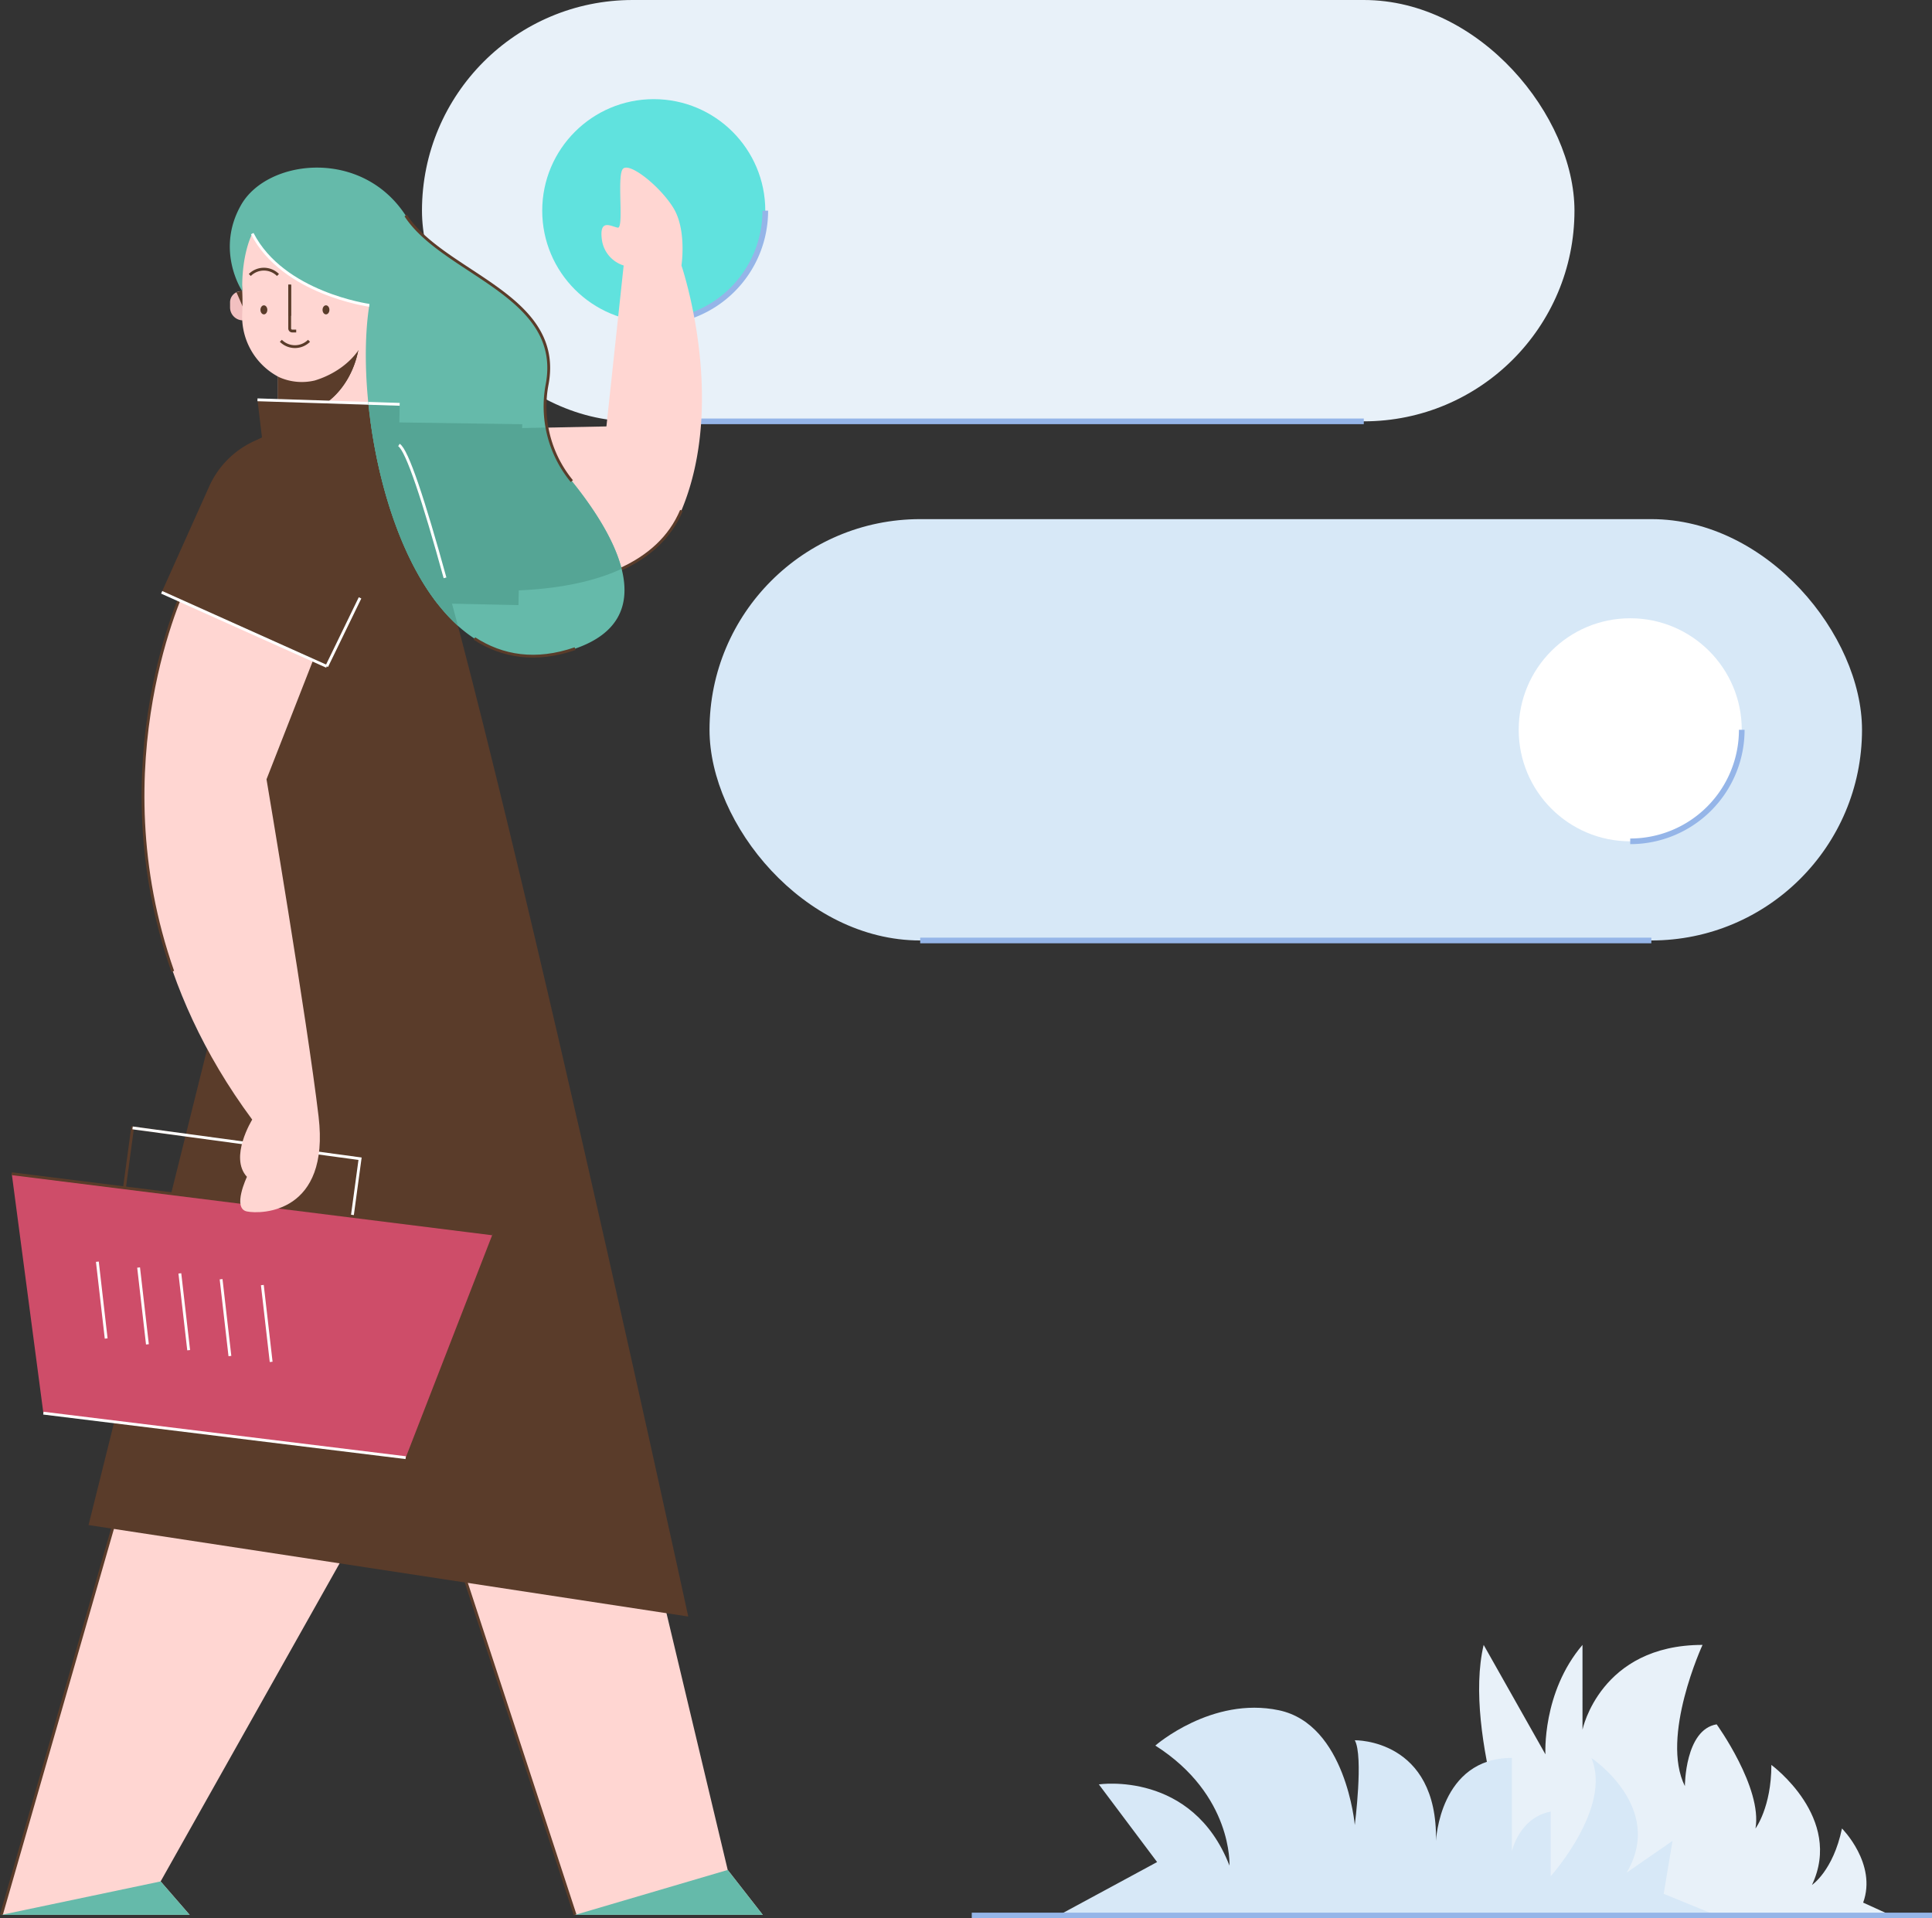
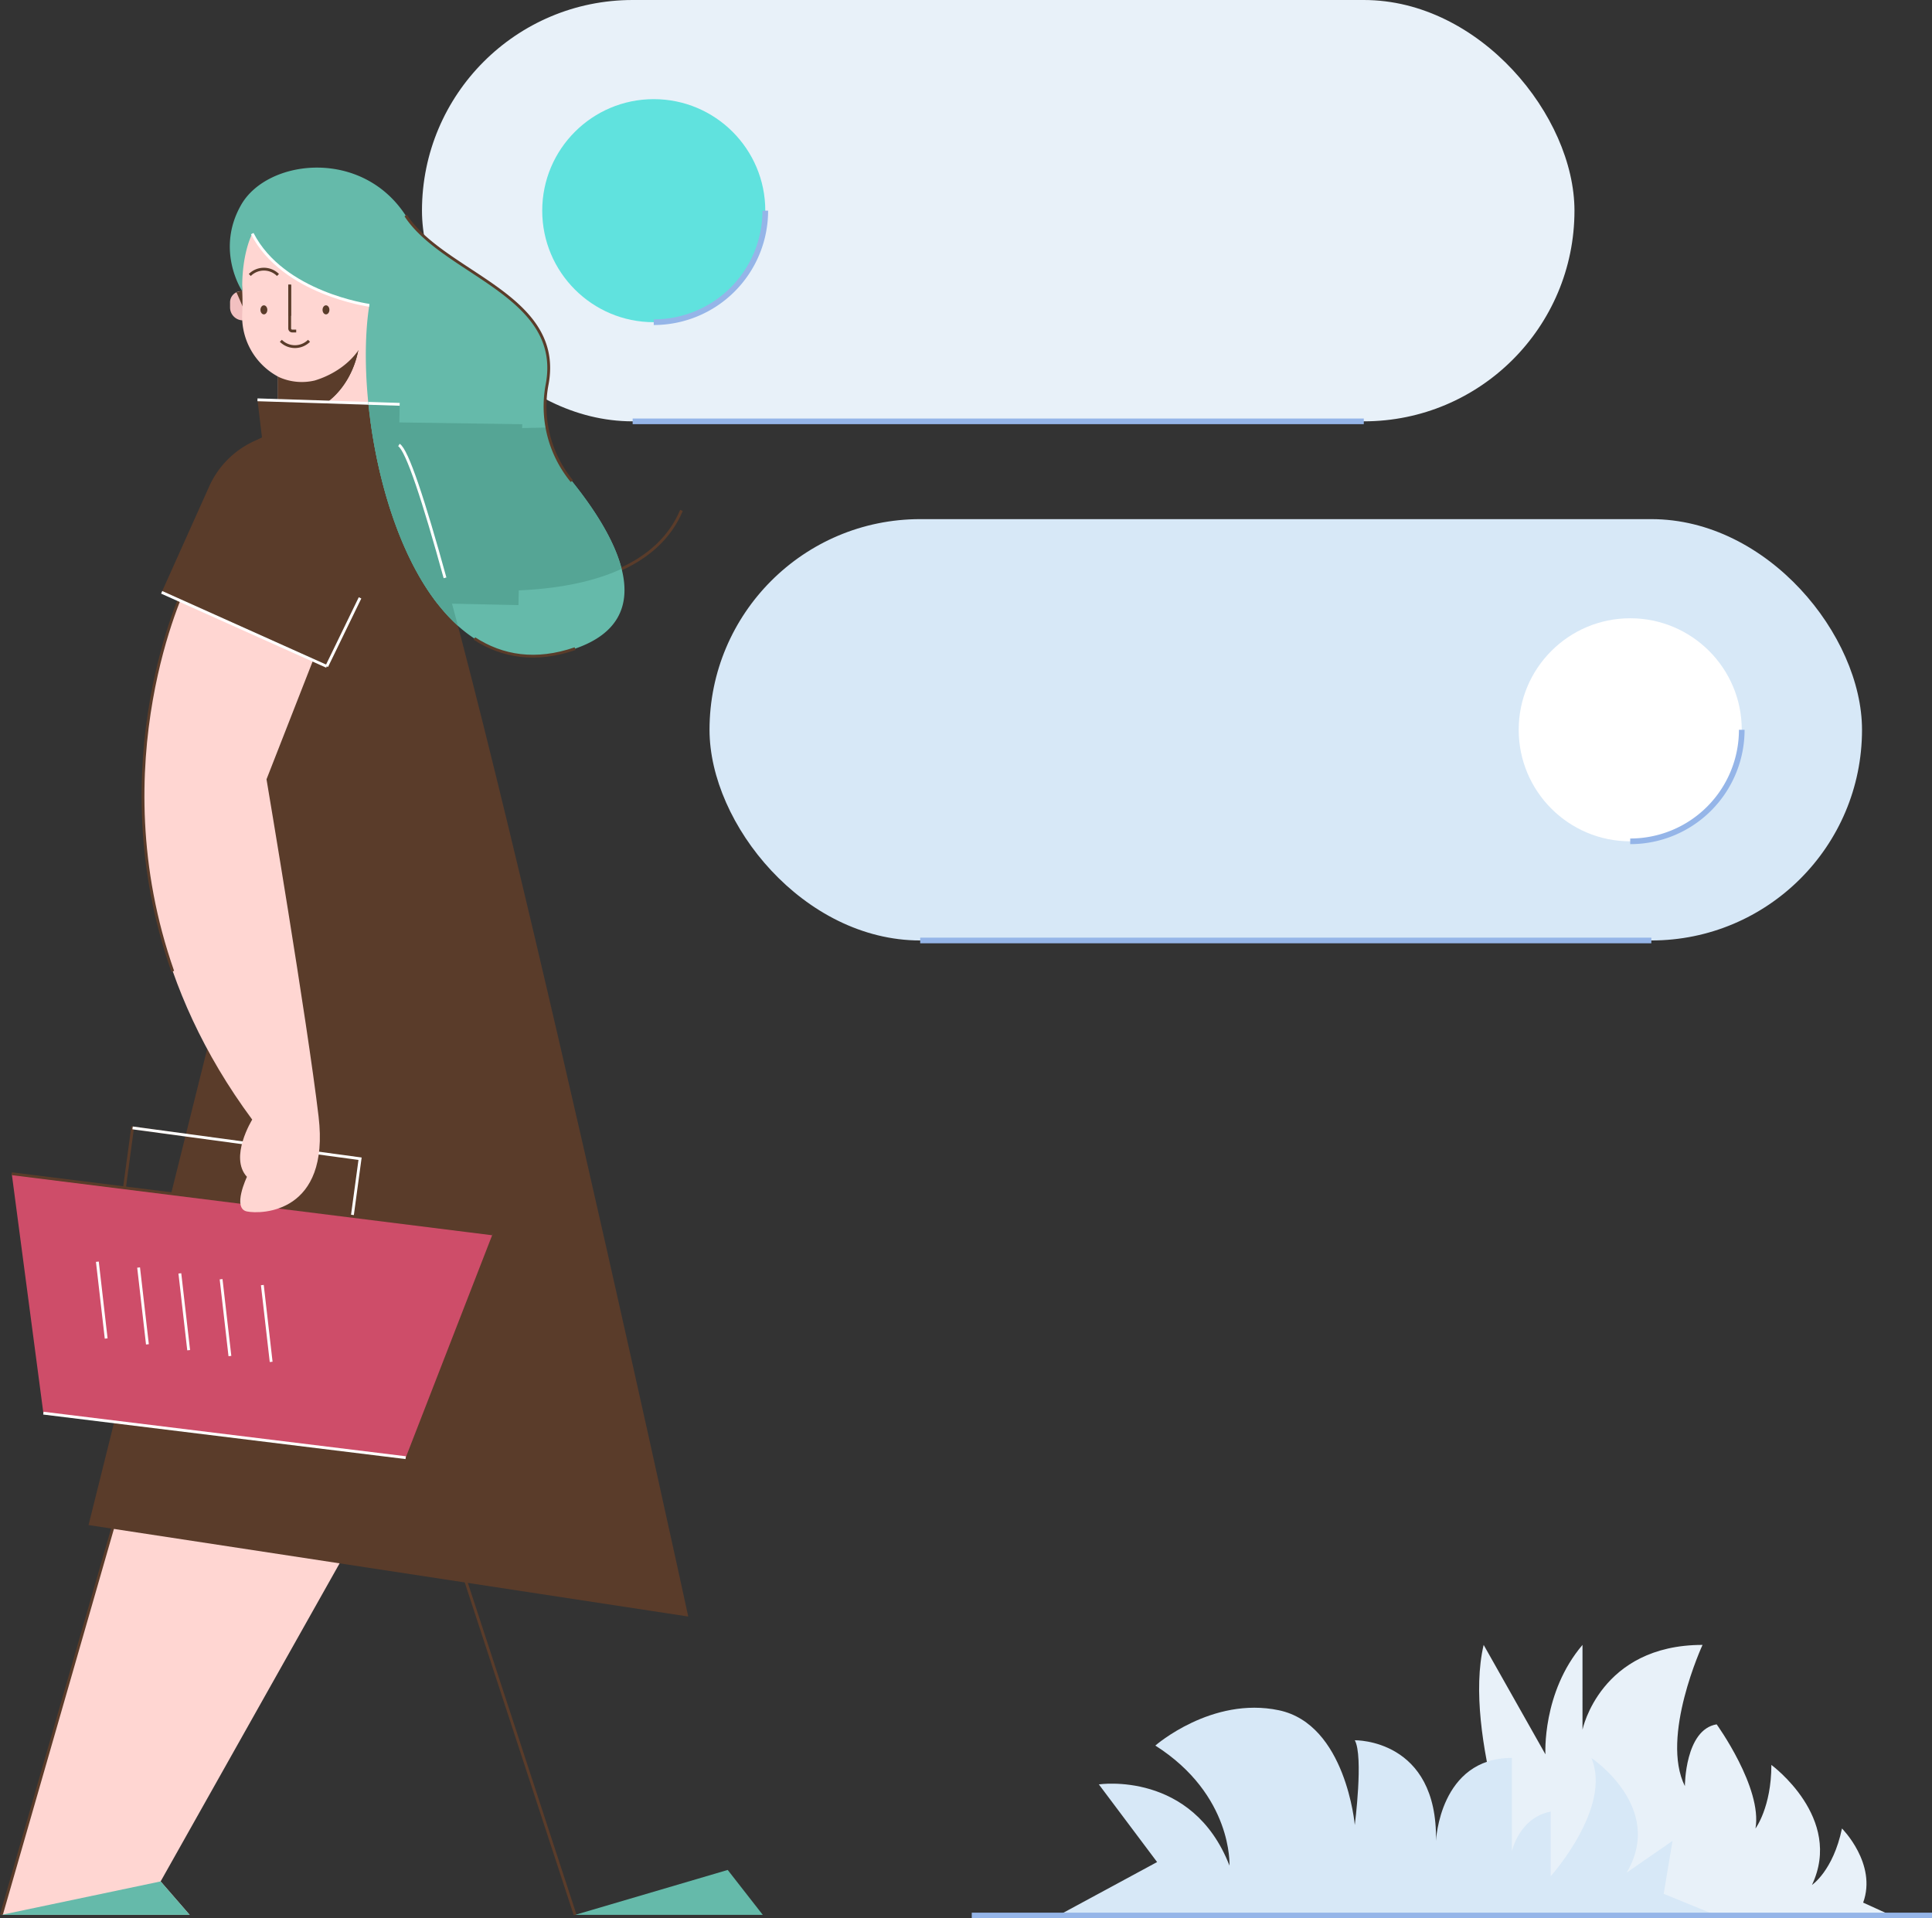
<svg xmlns="http://www.w3.org/2000/svg" id="Layer_1" data-name="Layer 1" viewBox="0 0 684.236 679.421">
  <rect x="0" y="0" width="684.236" height="679.421" fill="#333333" stroke="none" />
  <defs>
    <style>.cls-1{fill:#d7e8f7;}.cls-10,.cls-2,.cls-7{fill:none;stroke-miterlimit:10;}.cls-2{stroke:#95b5e8;stroke-width:2px;}.cls-3{fill:#fff;}.cls-4{fill:#e8f1f9;}.cls-5{fill:#60e2de;}.cls-6{fill:#ffd6d2;}.cls-7{stroke:#5a3c2a;}.cls-8{fill:#65baaa;}.cls-9{fill:#5a3c2a;}.cls-10{stroke:#fff;}.cls-11{fill:#ce4d69;}.cls-12{fill:#f2c0c0;}.cls-13{fill:#55a595;}</style>
  </defs>
  <title>dials, turn on, turn off, woman</title>
  <rect class="cls-1" x="251.284" y="183.862" width="408.168" height="149.228" rx="74.614" transform="translate(910.735 516.952) rotate(180)" />
  <line class="cls-2" x1="325.898" y1="333.09" x2="584.837" y2="333.09" />
  <circle class="cls-3" cx="577.362" cy="258.476" r="39.499" />
  <path class="cls-2" d="M577.362,297.976a39.499,39.499,0,0,0,39.499-39.499" />
  <rect class="cls-4" x="149.445" width="408.168" height="149.228" rx="74.614" />
  <line class="cls-2" x1="482.998" y1="149.228" x2="224.059" y2="149.228" />
  <circle class="cls-5" cx="231.534" cy="74.614" r="39.499" />
  <path class="cls-2" d="M231.534,114.113A39.499,39.499,0,0,0,271.033,74.614" />
-   <path class="cls-6" d="M151.28,207.385s73.733,12.34,90.065-26.609,0-86.746,0-86.746,1.932-12.607-2.868-20.407-16-16.677-18-13.638.578,21.038-1.711,20.638-6.562-3.35-5.626,4.125a11.133,11.133,0,0,0,7.737,9.282l-6.106,56.998-49.224.976" />
  <path class="cls-7" d="M151.28,207.385s73.733,12.34,90.065-26.609" />
  <polygon class="cls-6" points="123.175 548.538 44.48 525.338 0.48 678.202 67.175 678.202 56.889 666.352 123.175 548.538" />
  <line class="cls-7" x1="44.48" y1="525.338" x2="0.48" y2="678.202" />
  <polyline class="cls-8" points="0.48 678.202 67.175 678.202 56.889 666.352" />
-   <polygon class="cls-6" points="257.727 662.29 231.749 553.337 157.28 536.538 203.68 678.202 270.147 678.202 257.727 662.29" />
  <line class="cls-7" x1="157.28" y1="536.538" x2="203.68" y2="678.202" />
  <polyline class="cls-8" points="203.68 678.202 270.147 678.202 257.727 662.29" />
  <path class="cls-6" d="M115.327,111.616h0a16.88,16.88,0,0,1,16.88,16.88v37.765a0,0,0,0,1,0,0h-33.761a0,0,0,0,1,0,0V128.497A16.88,16.88,0,0,1,115.327,111.616Z" transform="translate(230.654 277.878) rotate(-180)" />
  <line class="cls-7" x1="132.207" y1="149.381" x2="132.207" y2="111.616" />
  <path class="cls-9" d="M127.545,117.241c0,16.45-11.17,29.786-24.95,29.786a21.126,21.126,0,0,1-4.149-.418V111.616H127.095A35.55,35.55,0,0,1,127.545,117.241Z" />
  <path class="cls-9" d="M127.545,117.241c0,16.45-11.17,29.786-24.95,29.786a21.126,21.126,0,0,1-4.149-.418V111.616H127.095A35.55,35.55,0,0,1,127.545,117.241Z" />
  <path class="cls-9" d="M243.749,572.536s-88.068-406.132-102.468-414.932l.267-14.4L91.184,141.604,92.784,154.933s-51.225,21.836,1.86,131.208L31.359,540.138Z" />
  <rect class="cls-7" x="44.323" y="404.779" width="81.298" height="33.741" transform="translate(57.387 -7.591) rotate(7.717)" />
  <polyline class="cls-10" points="46.956 399.474 127.519 410.39 122.988 443.825" />
  <polygon class="cls-11" points="143.68 516.271 15.364 500.504 4.164 415.704 174.48 437.014 143.68 516.271" />
  <line class="cls-7" x1="4.164" y1="415.704" x2="174.48" y2="437.014" />
  <line class="cls-10" x1="143.68" y1="516.271" x2="15.364" y2="500.504" />
  <path class="cls-6" d="M94.389,276.004l21.333-54.521-50.133-14.097s-46.133,94.752,23.733,189.152c0,0-8.267,13.333-1.867,20.267,0,0-5.333,11.2,0,12.267,5.333,1.067,29.417.533,25.375-33.6C108.789,361.338,94.389,276.004,94.389,276.004Z" />
  <path class="cls-7" d="M65.589,207.385S35.134,269.937,61.188,344.027" />
  <line class="cls-10" x1="141.547" y1="143.204" x2="91.184" y2="141.604" />
  <path class="cls-12" d="M85.411,103.144h0a3.933,3.933,0,0,1,3.933,3.933v3.121a3.275,3.275,0,0,1-3.275,3.275h0a4.591,4.591,0,0,1-4.591-4.591V107.077A3.933,3.933,0,0,1,85.411,103.144Z" />
  <polyline class="cls-9" points="86.733 110.388 83.733 103.488 89.083 102.204 90.333 107.488" />
  <path class="cls-6" d="M89.808,81.152a30.859,30.859,0,0,0-4.203,18.986,84.72,84.72,0,0,1,.162,11.205,24.16,24.16,0,0,0,13.098,22.246A19.76,19.76,0,0,0,111.442,134.77c7.925-2.362,19.731-9.489,20.002-25.03.075-4.297,1.479-8.132,2.606-12.28.979-3.603,1.261-8.838-1.581-15.308C126.202,67.882,101.464,62.272,89.808,81.152Z" />
  <path class="cls-6" d="M132.102,102.973h0a3.275,3.275,0,0,1,3.275,3.275v3.121a3.933,3.933,0,0,1-3.933,3.933h0a3.933,3.933,0,0,1-3.933-3.933v-1.805a4.591,4.591,0,0,1,4.591-4.591Z" transform="translate(262.889 216.275) rotate(180)" />
  <path class="cls-7" d="M130.787,113.301a4.591,4.591,0,0,0,4.591-4.591" />
  <path class="cls-7" d="M120.435,97.395a7.052,7.052,0,0,0-9.973,0" />
  <path class="cls-7" d="M98.446,97.395a7.052,7.052,0,0,0-9.973,0" />
  <ellipse class="cls-9" cx="115.449" cy="109.74" rx="1.218" ry="1.603" />
  <ellipse class="cls-9" cx="93.46" cy="109.74" rx="1.218" ry="1.603" />
  <path class="cls-7" d="M102.595,100.829v15.503a.909.909,0,0,0,.909.909h1.399" />
  <line class="cls-7" x1="102.595" y1="100.829" x2="102.595" y2="111.855" />
  <path class="cls-7" d="M99.468,120.703a7.052,7.052,0,0,0,9.973,0" />
  <path class="cls-9" d="M92.517,86.573c-.048-.005-.098-.006-.146-.011.074-.039.127-.066.127-.066C92.504,86.521,92.512,86.546,92.517,86.573Z" />
  <path class="cls-8" d="M130.787,108.137s-30.579-4.2-41.442-25.4c0,0-3.861,7.074-3.545,20.407,0,0-9.657-14.407-.388-30.607s42.669-20.2,58.269,3.8c13.488,20.75,56.277,28.194,50.04,60.076a41.627,41.627,0,0,0,8.8,33.99c15.354,19.041,32.33,48.585,1.16,59.334C145.68,249.738,123.893,152.137,130.787,108.137Z" />
  <path class="cls-13" d="M130.453,142.852c2.946,29.125,13.227,62.155,31.725,78.777-9.723-36.849-17.438-61.91-20.897-64.025l.267-14.4Z" />
  <path class="cls-13" d="M220.151,201.47c-2.7-10.634-10.345-22.031-17.63-31.066a42.991,42.991,0,0,1-8.814-18.977l-28.159.578-14.267,55.381S192.524,214.285,220.151,201.47Z" />
  <path class="cls-7" d="M203.68,229.738c-13.951,4.811-25.807,2.817-35.673-3.598" />
  <path class="cls-7" d="M143.68,76.338c13.488,20.75,56.277,28.194,50.04,60.076a41.627,41.627,0,0,0,8.8,33.99" />
  <path class="cls-10" d="M130.787,108.137s-30.579-4.2-41.442-25.4" />
  <path class="cls-9" d="M101.469,152.935h0a32.038,32.038,0,0,1,32.038,32.038v41.134a0,0,0,0,1,0,0H69.432a0,0,0,0,1,0,0v-41.134A32.038,32.038,0,0,1,101.469,152.935Z" transform="translate(86.477 -24.931) rotate(24.166)" />
  <line class="cls-10" x1="127.512" y1="211.749" x2="115.722" y2="236.016" />
  <line class="cls-10" x1="116.447" y1="156.141" x2="116.447" y2="156.141" />
  <line class="cls-10" x1="115.722" y1="236.016" x2="57.262" y2="209.785" />
  <path class="cls-13" d="M154.852,213.708l28.763.601,1.338-64.062-53.708-.784C134.421,172.678,142.143,197.363,154.852,213.708Z" />
  <line class="cls-13" x1="163.555" y1="145.884" x2="190.499" y2="147.269" />
  <line class="cls-13" x1="116.674" y1="177.772" x2="116.674" y2="177.772" />
  <line class="cls-13" x1="190.499" y1="147.269" x2="189.161" y2="211.33" />
  <line class="cls-10" x1="34.48" y1="446.863" x2="37.602" y2="474.063" />
  <line class="cls-10" x1="49.088" y1="448.933" x2="52.209" y2="476.133" />
  <line class="cls-10" x1="63.696" y1="451.004" x2="66.817" y2="478.204" />
  <line class="cls-10" x1="78.303" y1="453.074" x2="81.425" y2="480.274" />
  <line class="cls-10" x1="92.911" y1="455.144" x2="96.032" y2="482.344" />
  <line class="cls-10" x1="141.547" y1="143.204" x2="130.453" y2="142.852" />
  <path class="cls-10" d="M157.609,204.655c-7.548-27.41-13.431-45.28-16.329-47.051" />
  <path class="cls-4" d="M539.203,667.605s-21.255-53.137-13.753-85.02l21.88,38.759s-1.25-21.88,13.128-38.759V612.592s6.251-30.007,42.51-30.007c0,0-15.003,32.508-6.251,50.012,0,0,0-20.005,11.253-21.88,0,0,16.254,22.505,13.753,36.884,0,0,5.626-7.502,5.626-22.505,0,0,25.631,18.754,14.378,42.51,0,0,7.502-5.001,10.627-20.005,0,0,12.503,12.503,7.502,26.256l10.002,4.564H554.832" />
  <path class="cls-1" d="M435.429,678.421H374.79l35.008-18.926-20.63-27.506S422.301,626.987,435.429,660.745c0,0,1.25-25.006-26.256-42.51,0,0,20.005-17.504,43.76-12.503s26.881,40.634,26.881,40.634,3.126-24.381,0-30.007c0,0,29.382-.625,28.757,35.633,0,0,1.25-29.382,26.881-29.382v33.133s2.501-11.98,13.753-14.117v22.869s21.88-24.381,14.378-41.885c0,0,26.256,17.504,12.503,40.634l16.254-11.253-3.126,18.754,18.754,7.673" />
  <line class="cls-2" x1="344.158" y1="678.421" x2="684.236" y2="678.421" />
</svg>